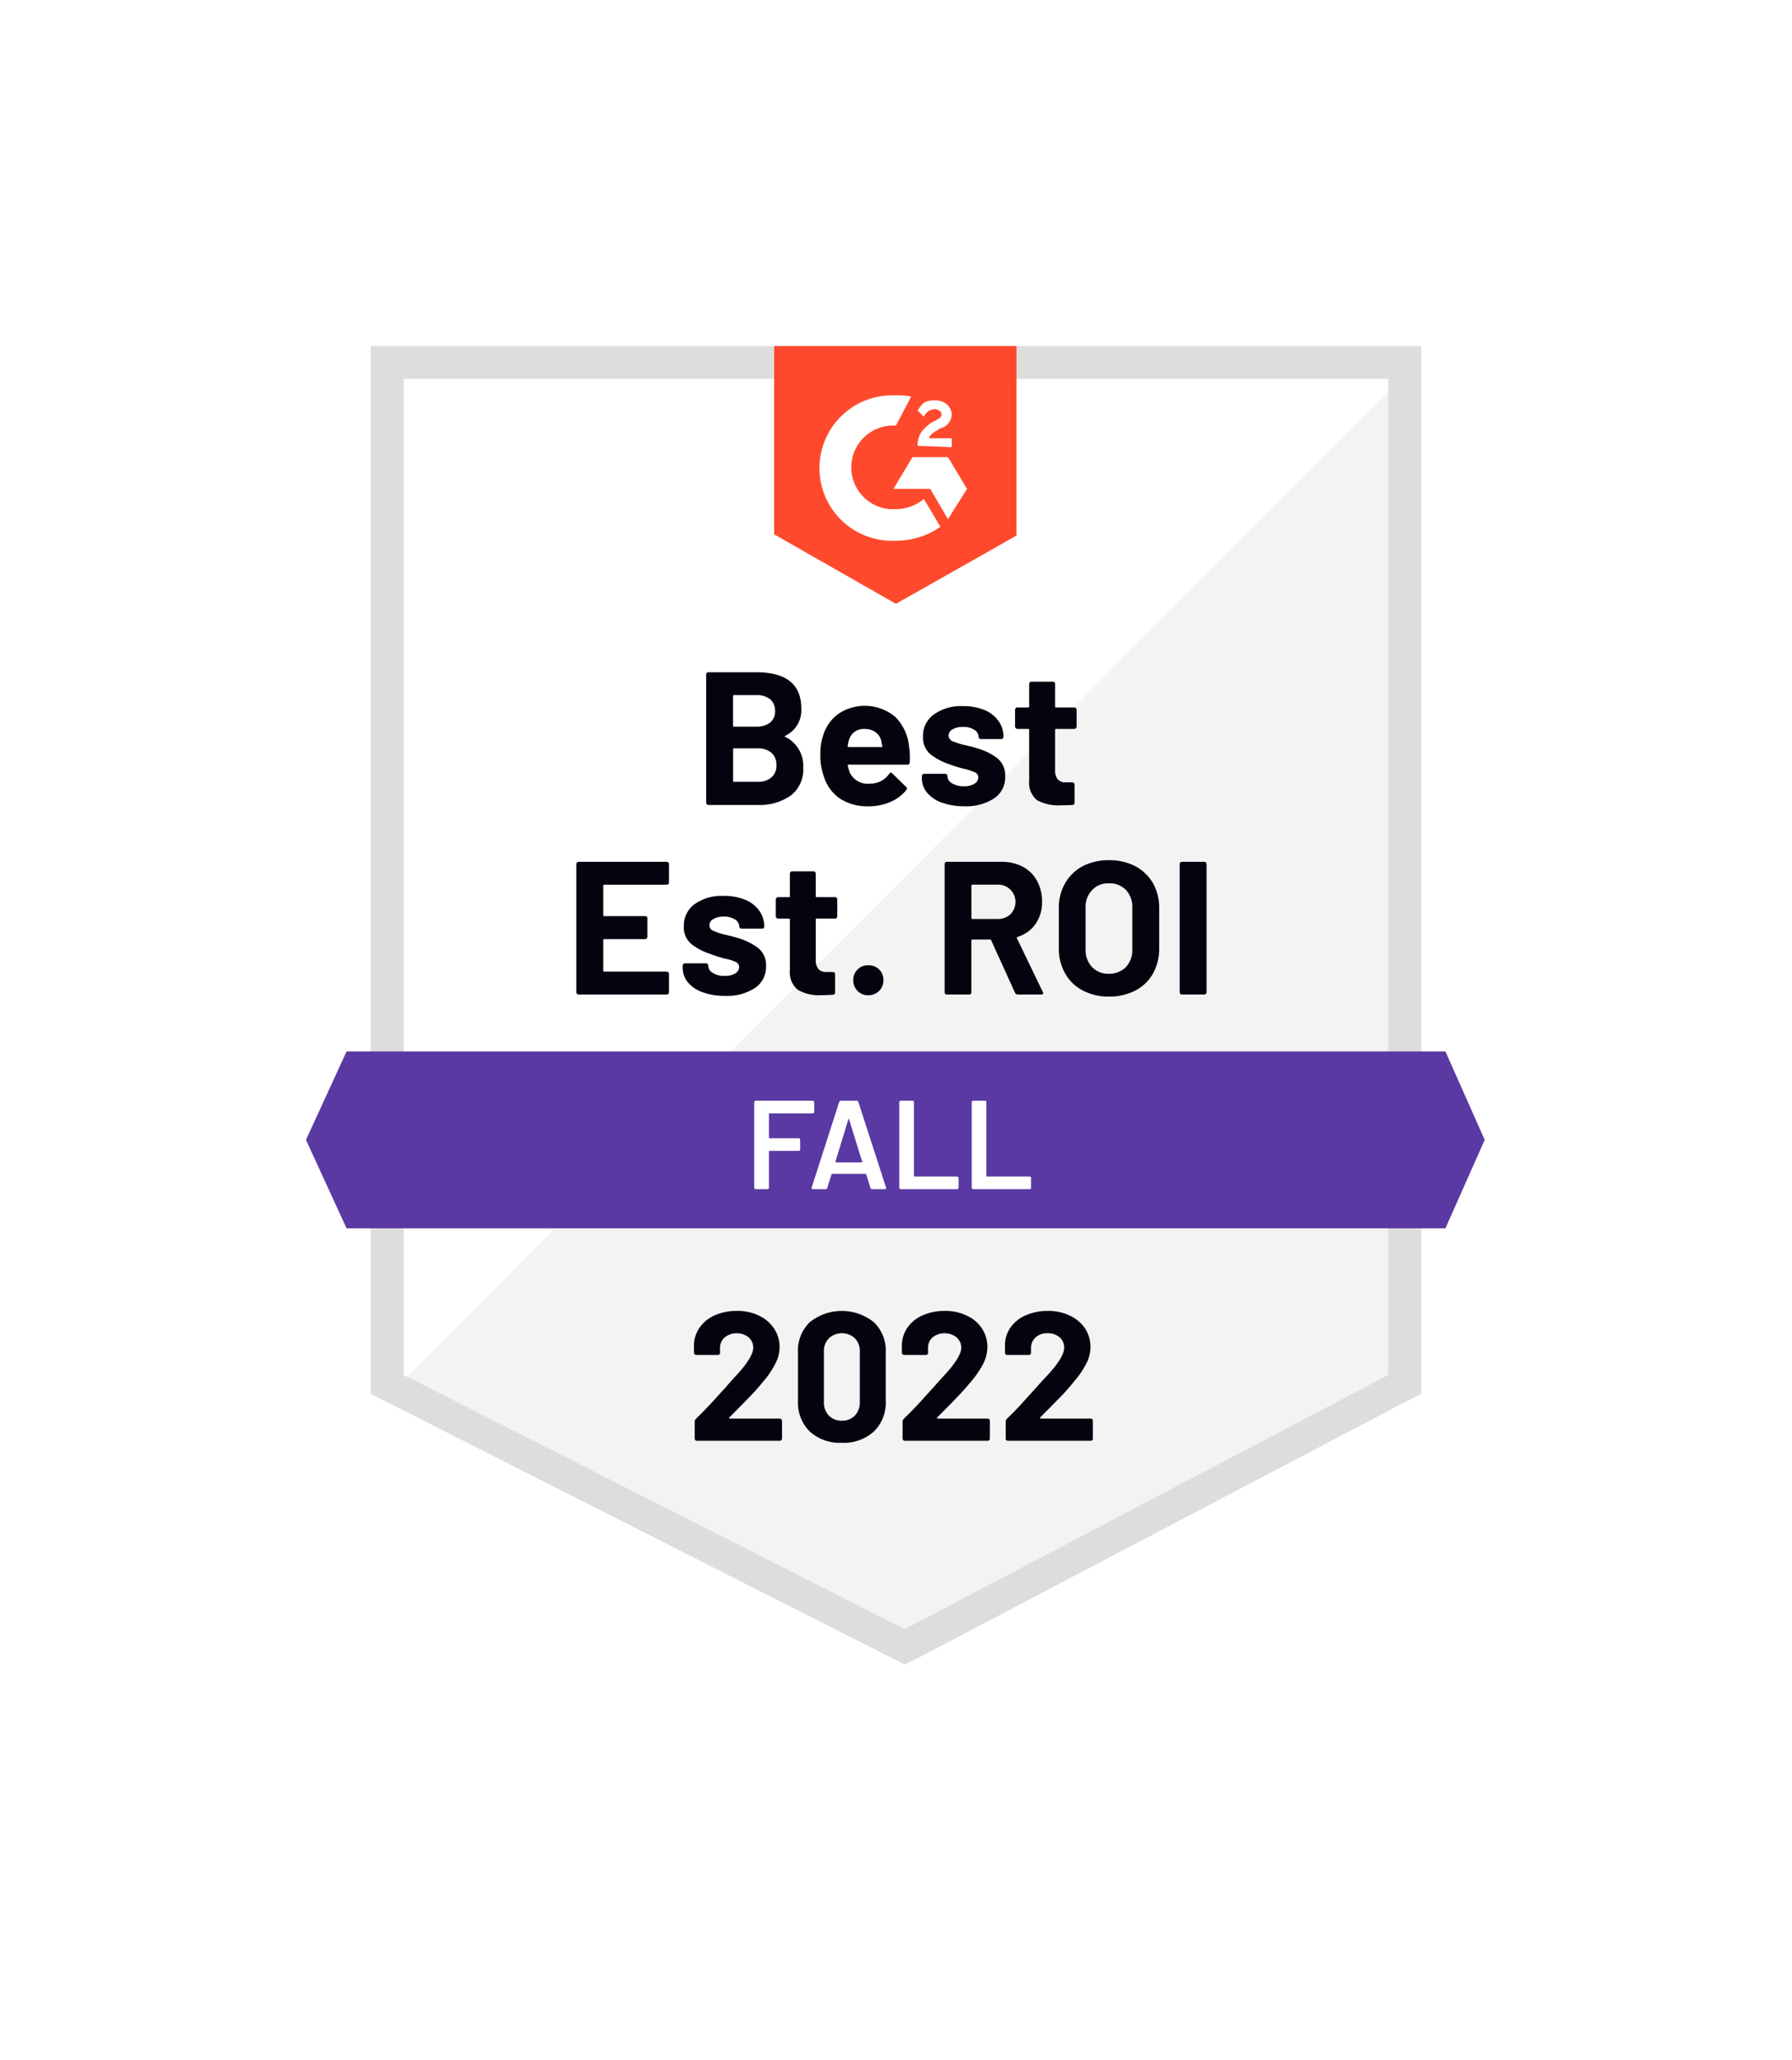
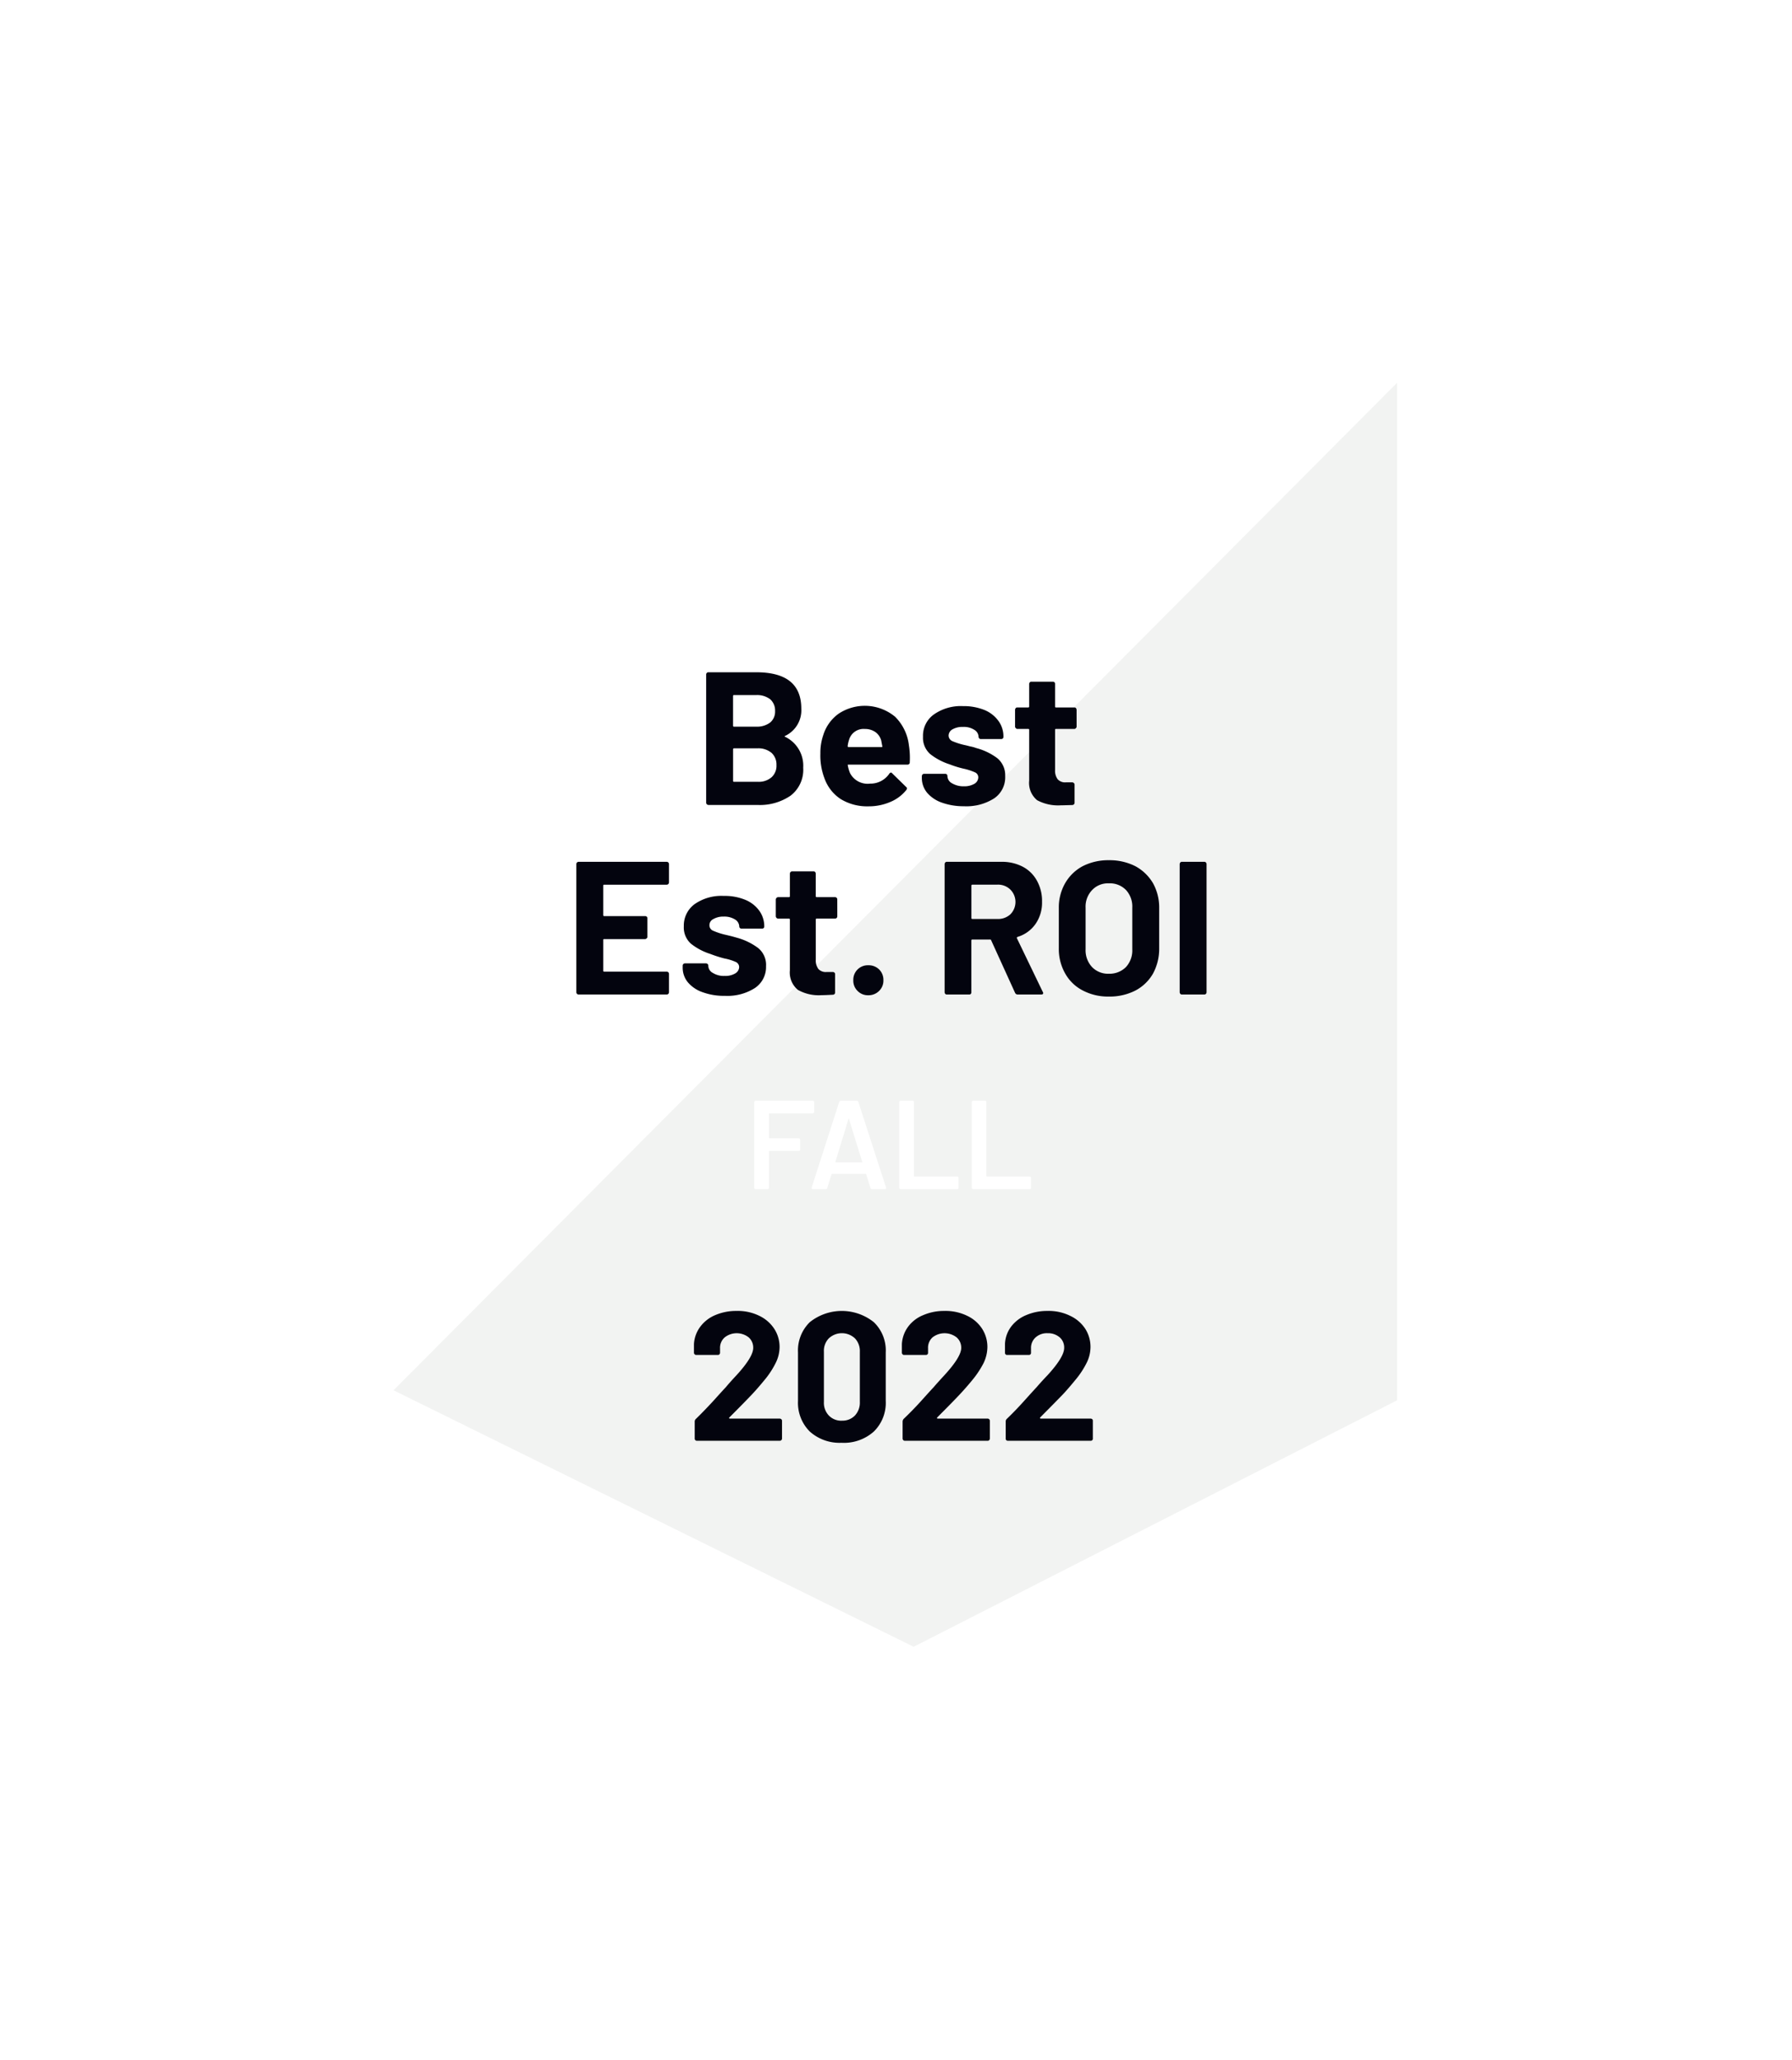
<svg xmlns="http://www.w3.org/2000/svg" width="217.539" height="249.998" viewBox="0 0 217.539 249.998">
  <defs>
    <filter id="Union_5" x="0" y="0" width="217.539" height="249.998" filterUnits="userSpaceOnUse">
      <feOffset dy="3" input="SourceAlpha" />
      <feGaussianBlur stdDeviation="15" result="blur" />
      <feFlood flood-opacity="0.161" />
      <feComposite operator="in" in2="blur" />
      <feComposite in="SourceGraphic" />
    </filter>
  </defs>
  <g id="Group_33489" data-name="Group 33489" transform="translate(-547.063 -1580.134)">
    <g transform="matrix(1, 0, 0, 1, 547.06, 1580.13)" filter="url(#Union_5)">
      <path id="Union_5-2" data-name="Union 5" d="M-14200,2284.084l-60.849-30.831-2.154-1.074V2125h127.539v127.177l-2.155,1.074-58.69,30.831-1.854.916Zm-59-34.217.407.206.2-.2-.606-.307Zm119.364-120.878v1.7l.16-.162v-1.543h-45.13v0Zm-74.391,0v0H-14259v0Z" transform="translate(14308 -2083)" fill="#fff" />
    </g>
    <g id="Group_33239" data-name="Group 33239" transform="translate(584.206 1622.133)">
-       <path id="Path_75" data-name="Path 75" d="M971.066,7093.394l60.834,30.83,58.531-30.83V6972.818H971.066Z" transform="translate(-959.206 -6968.828)" fill="#fff" />
      <path id="Path_76" data-name="Path 76" d="M1092.2,6973.078,970.368,7095.349l63.143,31.127,58.69-29.911Z" transform="translate(-959.741 -6968.628)" fill="#f2f3f2" />
-       <path id="Path_77" data-name="Path 77" d="M968.8,7014.733v83l2.156,1.075,60.846,30.83,1.837.916,1.854-.916,58.69-30.83,2.154-1.075V6970.56H968.8Zm4,80.692V6974.545h119.524v120.881l-58.69,30.845Z" transform="translate(-960.943 -6970.56)" fill="#dcdedc" />
-       <path id="Path_78" data-name="Path 78" d="M1011.32,6976.542a8.3,8.3,0,0,1,1.854.14l-1.854,3.532a5.079,5.079,0,1,0-.618,10.139h.618a5.324,5.324,0,0,0,3.391-1.24l2.012,3.375a9.4,9.4,0,0,1-5.4,1.693,8.828,8.828,0,1,1-.759-17.639Zm6.321,7.5,2.313,3.849-2.313,3.675-2.154-3.675h-4.467l2.313-3.849Zm-3.69-1.377a2.978,2.978,0,0,1,.459-1.676,5.491,5.491,0,0,1,1.377-1.24l.318-.139c.618-.318.759-.478.759-.776s-.459-.62-.759-.62a1.517,1.517,0,0,0-1.395.919l-.76-.758a3.818,3.818,0,0,1,.76-.918,2.36,2.36,0,0,1,1.395-.3,2.069,2.069,0,0,1,1.377.458,1.824,1.824,0,0,1,.617,1.22,1.77,1.77,0,0,1-1.377,1.7l-.476.3c-.459.3-.759.459-.919.916h2.772v1.078Zm-2.631,19.174,14.637-8.281v-23H996.538v22.846Z" transform="translate(-939.704 -6970.56)" fill="#ff492c" />
-       <path id="Path_79" data-name="Path 79" d="M1102.672,7019.04H969.279l-4.93,10.735,4.93,10.732h133.393l4.768-10.732Z" transform="translate(-964.349 -6933.442)" fill="#5a39a2" />
      <path id="Path_80" data-name="Path 80" d="M994.184,7018.476a.263.263,0,0,1-.093.211.239.239,0,0,1-.184.073h-7.594c-.072,0-.107.036-.107.124v3.563c0,.072.035.127.107.127h4.976a.289.289,0,0,1,.2.071.271.271,0,0,1,.077.192v2.226a.219.219,0,0,1-.077.192.263.263,0,0,1-.2.107h-4.976a.093.093,0,0,0-.107.1v3.729c0,.086.035.124.107.124h7.594a.242.242,0,0,1,.184.068.257.257,0,0,1,.093.2v2.225a.265.265,0,0,1-.093.21.242.242,0,0,1-.184.072H983.216a.241.241,0,0,1-.184-.072.265.265,0,0,1-.094-.21v-15.557a.289.289,0,0,1,.094-.195.244.244,0,0,1,.184-.071h10.691a.245.245,0,0,1,.184.071.289.289,0,0,1,.093.195Zm6.793,13.772a7.494,7.494,0,0,1-2.712-.44,4.069,4.069,0,0,1-1.787-1.2,2.769,2.769,0,0,1-.63-1.783v-.23a.277.277,0,0,1,.076-.2.256.256,0,0,1,.185-.087h2.573a.273.273,0,0,1,.2.087.28.28,0,0,1,.077.2v.017a1,1,0,0,0,.57.866,2.478,2.478,0,0,0,1.416.353,2.329,2.329,0,0,0,1.278-.3.92.92,0,0,0,.479-.759.68.68,0,0,0-.416-.636,6.159,6.159,0,0,0-1.371-.422,14.628,14.628,0,0,1-1.711-.549,7.312,7.312,0,0,1-2.341-1.233,2.627,2.627,0,0,1-.877-2.121,3.22,3.22,0,0,1,1.324-2.7,5.662,5.662,0,0,1,3.512-.988,6.516,6.516,0,0,1,2.589.459,3.95,3.95,0,0,1,1.725,1.323,3.234,3.234,0,0,1,.616,1.945.237.237,0,0,1-.078.174.28.28,0,0,1-.2.071h-2.481a.233.233,0,0,1-.184-.071.221.221,0,0,1-.093-.174,1.027,1.027,0,0,0-.508-.865,2.465,2.465,0,0,0-1.386-.354,2.4,2.4,0,0,0-1.247.3.814.814,0,0,0-.478.743.71.71,0,0,0,.478.687,8.273,8.273,0,0,0,1.572.5l.584.142c.215.053.447.123.694.192a7.645,7.645,0,0,1,2.587,1.254,2.627,2.627,0,0,1,.955,2.208,3.057,3.057,0,0,1-1.356,2.647A6.2,6.2,0,0,1,1000.976,7032.249Zm13.641-9.658a.274.274,0,0,1-.071.2.292.292,0,0,1-.194.085h-2.226c-.081,0-.122.038-.122.108v4.871a1.745,1.745,0,0,0,.323,1.146,1.22,1.22,0,0,0,1,.355h.759a.283.283,0,0,1,.194.088.246.246,0,0,1,.07.2v2.172a.268.268,0,0,1-.265.3c-.653.036-1.114.054-1.391.054a5.154,5.154,0,0,1-2.85-.636,2.723,2.723,0,0,1-.985-2.383v-6.161a.1.1,0,0,0-.108-.108h-1.324a.307.307,0,0,1-.277-.281v-2.046a.314.314,0,0,1,.277-.284h1.324c.072,0,.108-.032.108-.124v-2.72a.328.328,0,0,1,.091-.212.248.248,0,0,1,.185-.069h2.589a.268.268,0,0,1,.2.069.368.368,0,0,1,.077.212v2.72c0,.091.041.124.122.124h2.226a.276.276,0,0,1,.194.089.261.261,0,0,1,.071.2Zm3.761,9.589a1.745,1.745,0,0,1-1.289-.514,1.727,1.727,0,0,1-.53-1.306,1.756,1.756,0,0,1,1.819-1.819,1.792,1.792,0,0,1,1.324.514,1.774,1.774,0,0,1,.512,1.3,1.727,1.727,0,0,1-.53,1.306A1.814,1.814,0,0,1,1018.379,7032.179Zm18.151-.089a.347.347,0,0,1-.336-.214l-2.9-6.372a.116.116,0,0,0-.124-.09h-2.154a.111.111,0,0,0-.124.124v6.27a.281.281,0,0,1-.071.21.242.242,0,0,1-.194.072h-2.7a.244.244,0,0,1-.194-.072.293.293,0,0,1-.088-.21v-15.557a.326.326,0,0,1,.088-.195.246.246,0,0,1,.194-.071h6.6a5.435,5.435,0,0,1,2.614.6,4.181,4.181,0,0,1,1.713,1.694,5.059,5.059,0,0,1,.618,2.56,4.52,4.52,0,0,1-.777,2.667,4.094,4.094,0,0,1-2.189,1.589c-.088.037-.106.088-.088.157l3.142,6.517a.286.286,0,0,1,.053.141c0,.124-.088.179-.247.179Zm-5.509-13.331a.112.112,0,0,0-.124.124v3.938c0,.07.053.1.124.1h3.019a2.2,2.2,0,0,0,1.589-.565,2.131,2.131,0,0,0,0-3,2.142,2.142,0,0,0-1.589-.6Zm16.562,13.578a6.569,6.569,0,0,1-3.178-.745,5.118,5.118,0,0,1-2.119-2.046,6,6,0,0,1-.777-3.055v-4.908a5.9,5.9,0,0,1,.777-3.019,5.373,5.373,0,0,1,2.119-2.049,6.809,6.809,0,0,1,3.178-.725,6.907,6.907,0,0,1,3.214.725,5.538,5.538,0,0,1,2.136,2.049,6.073,6.073,0,0,1,.76,3.019v4.908a6.308,6.308,0,0,1-.76,3.075,5.306,5.306,0,0,1-2.136,2.045A6.883,6.883,0,0,1,1047.582,7032.338Zm0-2.771a2.8,2.8,0,0,0,2.066-.8,2.967,2.967,0,0,0,.777-2.152v-5.069a2.952,2.952,0,0,0-.76-2.136,2.722,2.722,0,0,0-2.083-.812,2.63,2.63,0,0,0-2.03.813,2.9,2.9,0,0,0-.795,2.136v5.069a2.975,2.975,0,0,0,.795,2.152A2.69,2.69,0,0,0,1047.582,7029.567Zm8.881,2.523a.242.242,0,0,1-.194-.072.292.292,0,0,1-.088-.21v-15.557a.325.325,0,0,1,.088-.195.244.244,0,0,1,.194-.071h2.7a.27.27,0,0,1,.194.071.325.325,0,0,1,.088.195v15.557a.292.292,0,0,1-.088.21.267.267,0,0,1-.194.072Zm-48.172-31.394c-.092.034-.092.089,0,.123a3.892,3.892,0,0,1,2.188,3.745,3.956,3.956,0,0,1-1.526,3.388,6.594,6.594,0,0,1-3.988,1.135h-5.991a.323.323,0,0,1-.185-.075.263.263,0,0,1-.092-.211v-15.557a.256.256,0,0,1,.092-.193.24.24,0,0,1,.185-.068h5.805c3.646,0,5.468,1.463,5.468,4.416A3.431,3.431,0,0,1,1008.291,7000.7Zm-6.222-4.945c-.072,0-.107.038-.107.124v3.583c0,.088.035.125.107.125h2.71a2.614,2.614,0,0,0,1.7-.512,1.719,1.719,0,0,0,.584-1.377,1.829,1.829,0,0,0-.584-1.429,2.609,2.609,0,0,0-1.7-.514Zm2.9,10.522a2.354,2.354,0,0,0,1.663-.545,1.874,1.874,0,0,0,.6-1.485,1.917,1.917,0,0,0-.6-1.481,2.484,2.484,0,0,0-1.694-.548h-2.865c-.072,0-.107.054-.107.124v3.813c0,.09.035.124.107.124Zm18.357-4.324a9.741,9.741,0,0,1,.088,1.941.267.267,0,0,1-.283.3h-7.151c-.088,0-.124.033-.088.1a4.417,4.417,0,0,0,.265.918,2.4,2.4,0,0,0,2.437,1.289,2.758,2.758,0,0,0,2.331-1.2.3.3,0,0,1,.212-.142c.053,0,.089.034.159.107l1.659,1.623a.274.274,0,0,1,.124.211.51.51,0,0,1-.088.177,4.877,4.877,0,0,1-1.978,1.464,6.566,6.566,0,0,1-2.63.516,6.148,6.148,0,0,1-3.355-.883,5.012,5.012,0,0,1-1.972-2.527,7.672,7.672,0,0,1-.493-3,6.549,6.549,0,0,1,.353-2.243,5,5,0,0,1,1.864-2.591,5.759,5.759,0,0,1,6.85.369A5.806,5.806,0,0,1,1023.322,7001.95Zm-5.367-2.086a1.835,1.835,0,0,0-1.925,1.346,3.769,3.769,0,0,0-.158.74.094.094,0,0,0,.106.106h4.008c.088,0,.124-.037.088-.106-.088-.442-.123-.655-.123-.655a1.842,1.842,0,0,0-.724-1.06A2.175,2.175,0,0,0,1017.955,6999.864Zm12.059,9.379a7.807,7.807,0,0,1-2.719-.443,4.125,4.125,0,0,1-1.783-1.2,2.79,2.79,0,0,1-.636-1.785v-.226a.37.37,0,0,1,.088-.215.308.308,0,0,1,.194-.069h2.56a.352.352,0,0,1,.194.069.344.344,0,0,1,.071.215v.014a1.017,1.017,0,0,0,.583.868,2.668,2.668,0,0,0,1.412.35,2.424,2.424,0,0,0,1.272-.3.925.925,0,0,0,.477-.775.655.655,0,0,0-.406-.618,6.866,6.866,0,0,0-1.36-.441,12.117,12.117,0,0,1-1.713-.53,7.481,7.481,0,0,1-2.349-1.239,2.628,2.628,0,0,1-.883-2.118,3.167,3.167,0,0,1,1.325-2.7,5.7,5.7,0,0,1,3.531-1.009,6.739,6.739,0,0,1,2.578.461,3.931,3.931,0,0,1,1.73,1.343,3.18,3.18,0,0,1,.6,1.922.27.27,0,0,1-.07.2.282.282,0,0,1-.212.07h-2.454a.218.218,0,0,1-.194-.07.283.283,0,0,1-.089-.2,1.02,1.02,0,0,0-.512-.847,2.337,2.337,0,0,0-1.377-.353,2.4,2.4,0,0,0-1.253.281.884.884,0,0,0-.495.761.749.749,0,0,0,.477.69,8.4,8.4,0,0,0,1.589.492c.159.037.353.087.565.142a3.912,3.912,0,0,1,.706.194,7.432,7.432,0,0,1,2.578,1.236,2.679,2.679,0,0,1,.954,2.207,3.07,3.07,0,0,1-1.342,2.668A6.266,6.266,0,0,1,1030.014,7009.243Zm13.649-9.66a.222.222,0,0,1-.088.177.217.217,0,0,1-.194.1h-2.225a.094.094,0,0,0-.106.107v4.873a1.733,1.733,0,0,0,.318,1.132,1.209,1.209,0,0,0,1.006.368h.76a.287.287,0,0,1,.195.09.23.23,0,0,1,.088.191v2.174a.28.28,0,0,1-.282.3c-.654.018-1.112.036-1.4.036a5.4,5.4,0,0,1-2.86-.618,2.715,2.715,0,0,1-.971-2.385v-6.162c0-.071-.035-.107-.124-.107h-1.306a.217.217,0,0,1-.194-.1.221.221,0,0,1-.089-.177v-2.047a.37.37,0,0,1,.089-.211.231.231,0,0,1,.194-.07h1.306c.088,0,.124-.038.124-.126v-2.735a.319.319,0,0,1,.089-.195.241.241,0,0,1,.194-.072h2.578a.308.308,0,0,1,.212.072.289.289,0,0,1,.071.195v2.735c0,.088.035.126.106.126h2.225a.232.232,0,0,1,.194.07.374.374,0,0,1,.088.211Z" transform="translate(-950.117 -6953.396)" fill="#03040e" />
      <path id="Path_81" data-name="Path 81" d="M1002.454,7023.772a.123.123,0,0,1-.062.12.126.126,0,0,1-.124.072h-5.237c-.051,0-.076.02-.076.071v2.878c0,.055.024.072.076.072h3.528a.217.217,0,0,1,.139.051.219.219,0,0,1,.046.125v1.166a.233.233,0,0,1-.046.141.21.21,0,0,1-.139.051h-3.528c-.051,0-.076.02-.076.069v4.4a.155.155,0,0,1-.062.123.152.152,0,0,1-.124.052h-1.416a.151.151,0,0,1-.123-.052.155.155,0,0,1-.062-.123V7022.6a.2.2,0,0,1,.186-.175h6.914a.2.2,0,0,1,.185.175Zm7.019,9.391c-.106,0-.159-.052-.195-.159l-.512-1.623c-.018-.054-.035-.07-.071-.07h-4.061a.088.088,0,0,0-.088.07l-.512,1.623a.177.177,0,0,1-.195.159H1002.3a.174.174,0,0,1-.14-.052.165.165,0,0,1-.014-.159l3.335-10.365a.207.207,0,0,1,.211-.157h1.925c.106,0,.159.052.194.157l3.354,10.365c.018.016.018.052.018.072,0,.1-.053.139-.159.139Zm-4.449-3.336c0,.053.017.087.07.087h3.125c.053,0,.071-.034.053-.087l-1.589-5.137c0-.057-.017-.073-.035-.073s-.036.017-.053.073Zm7.927,3.336a.186.186,0,0,1-.123-.052.163.163,0,0,1-.053-.123V7022.6a.159.159,0,0,1,.053-.123.184.184,0,0,1,.123-.052h1.43a.225.225,0,0,1,.141.052.254.254,0,0,1,.035.123v8.952c0,.055.036.072.089.072h5.155a.132.132,0,0,1,.123.068.143.143,0,0,1,.053.124v1.167a.162.162,0,0,1-.053.123.155.155,0,0,1-.123.052Zm8.811,0a.215.215,0,0,1-.194-.175V7022.6a.132.132,0,0,1,.071-.123.134.134,0,0,1,.123-.052h1.413a.225.225,0,0,1,.141.052.253.253,0,0,1,.035.123v8.952c0,.055.035.072.088.072h5.156a.182.182,0,0,1,.141.068.218.218,0,0,1,.036.124v1.167a.26.26,0,0,1-.036.123.226.226,0,0,1-.141.052Z" transform="translate(-940.752 -6930.847)" fill="#fff" />
      <path id="Path_82" data-name="Path 82" d="M995.323,7049.8c-.032.036-.042.071-.032.089a.1.1,0,0,0,.094.051h6.053a.346.346,0,0,1,.186.072.263.263,0,0,1,.092.2v2.154a.26.26,0,0,1-.092.193.242.242,0,0,1-.186.072H991.394a.26.26,0,0,1-.2-.072.28.28,0,0,1-.078-.193v-2.047a.43.43,0,0,1,.14-.336c.729-.707,1.473-1.484,2.233-2.312.76-.849,1.236-1.362,1.432-1.573.411-.495.831-.953,1.262-1.414,1.356-1.48,2.034-2.595,2.034-3.318a1.641,1.641,0,0,0-.554-1.287,2.357,2.357,0,0,0-2.9,0,1.668,1.668,0,0,0-.571,1.319v.55a.273.273,0,0,1-.078.193.233.233,0,0,1-.184.073H991.3a.236.236,0,0,1-.185-.073.251.251,0,0,1-.091-.193v-1.041a3.868,3.868,0,0,1,.77-2.12,4.351,4.351,0,0,1,1.833-1.413,6.456,6.456,0,0,1,2.588-.5,5.89,5.89,0,0,1,2.757.6,4.456,4.456,0,0,1,1.8,1.569,4.04,4.04,0,0,1,.647,2.225,4.373,4.373,0,0,1-.477,1.927,10.5,10.5,0,0,1-1.4,2.119c-.462.56-.96,1.146-1.494,1.71s-1.329,1.379-2.387,2.438Zm13.65,3.073a5.407,5.407,0,0,1-3.886-1.361,4.912,4.912,0,0,1-1.432-3.721v-5.883a4.8,4.8,0,0,1,1.432-3.671,6.225,6.225,0,0,1,7.771,0,4.746,4.746,0,0,1,1.448,3.671v5.883a4.858,4.858,0,0,1-1.448,3.721A5.446,5.446,0,0,1,1008.972,7052.878Zm0-2.684a2.094,2.094,0,0,0,1.589-.619,2.286,2.286,0,0,0,.6-1.642v-6.106a2.236,2.236,0,0,0-.6-1.625,2.325,2.325,0,0,0-3.161,0,2.168,2.168,0,0,0-.6,1.625v6.106a2.216,2.216,0,0,0,.6,1.642A2.082,2.082,0,0,0,1008.972,7050.194Zm11.583-.389c-.035.036-.035.071-.018.089,0,.035.036.051.088.051h6.056a.28.28,0,0,1,.176.072.287.287,0,0,1,.088.2v2.154a.284.284,0,0,1-.088.193.205.205,0,0,1-.176.072h-10.064a.227.227,0,0,1-.177-.072.283.283,0,0,1-.088-.193v-2.047a.518.518,0,0,1,.123-.336c.742-.707,1.5-1.484,2.243-2.312.759-.849,1.236-1.362,1.43-1.573.424-.495.848-.953,1.271-1.414,1.359-1.48,2.049-2.595,2.049-3.318a1.647,1.647,0,0,0-.565-1.287,2.383,2.383,0,0,0-2.914,0,1.681,1.681,0,0,0-.548,1.319v.55a.26.26,0,0,1-.07.193.274.274,0,0,1-.211.073h-2.631a.221.221,0,0,1-.177-.073.28.28,0,0,1-.088-.193v-1.041a3.9,3.9,0,0,1,.759-2.12,4.287,4.287,0,0,1,1.854-1.413,6.349,6.349,0,0,1,2.56-.5,5.992,5.992,0,0,1,2.772.6,4.373,4.373,0,0,1,1.8,1.569,4.089,4.089,0,0,1,.636,2.225,4.609,4.609,0,0,1-.459,1.927,11.454,11.454,0,0,1-1.413,2.119c-.459.56-.971,1.146-1.5,1.71s-1.324,1.379-2.383,2.438Zm12.5,0c-.035.036-.035.071-.018.089a.1.1,0,0,0,.088.051h6.056a.385.385,0,0,1,.194.072.268.268,0,0,1,.071.2v2.154a.246.246,0,0,1-.265.265h-10.047a.246.246,0,0,1-.265-.265v-2.047a.439.439,0,0,1,.124-.336c.742-.707,1.483-1.484,2.225-2.312.759-.849,1.236-1.362,1.43-1.573.424-.495.848-.953,1.289-1.414,1.359-1.48,2.03-2.595,2.03-3.318a1.631,1.631,0,0,0-.547-1.287,2.156,2.156,0,0,0-1.466-.5,2.05,2.05,0,0,0-1.448.5,1.694,1.694,0,0,0-.565,1.319v.55a.247.247,0,0,1-.265.266h-2.648a.221.221,0,0,1-.177-.073.261.261,0,0,1-.071-.193v-1.041a3.747,3.747,0,0,1,.741-2.12,4.393,4.393,0,0,1,1.854-1.413,6.432,6.432,0,0,1,2.577-.5,5.868,5.868,0,0,1,2.755.6,4.432,4.432,0,0,1,1.819,1.569,4.093,4.093,0,0,1,.635,2.225,4.372,4.372,0,0,1-.477,1.927,10.6,10.6,0,0,1-1.413,2.119c-.459.56-.953,1.146-1.483,1.71-.547.564-1.342,1.379-2.4,2.438Z" transform="translate(-943.925 -6919.782)" fill="#03040e" />
    </g>
  </g>
</svg>